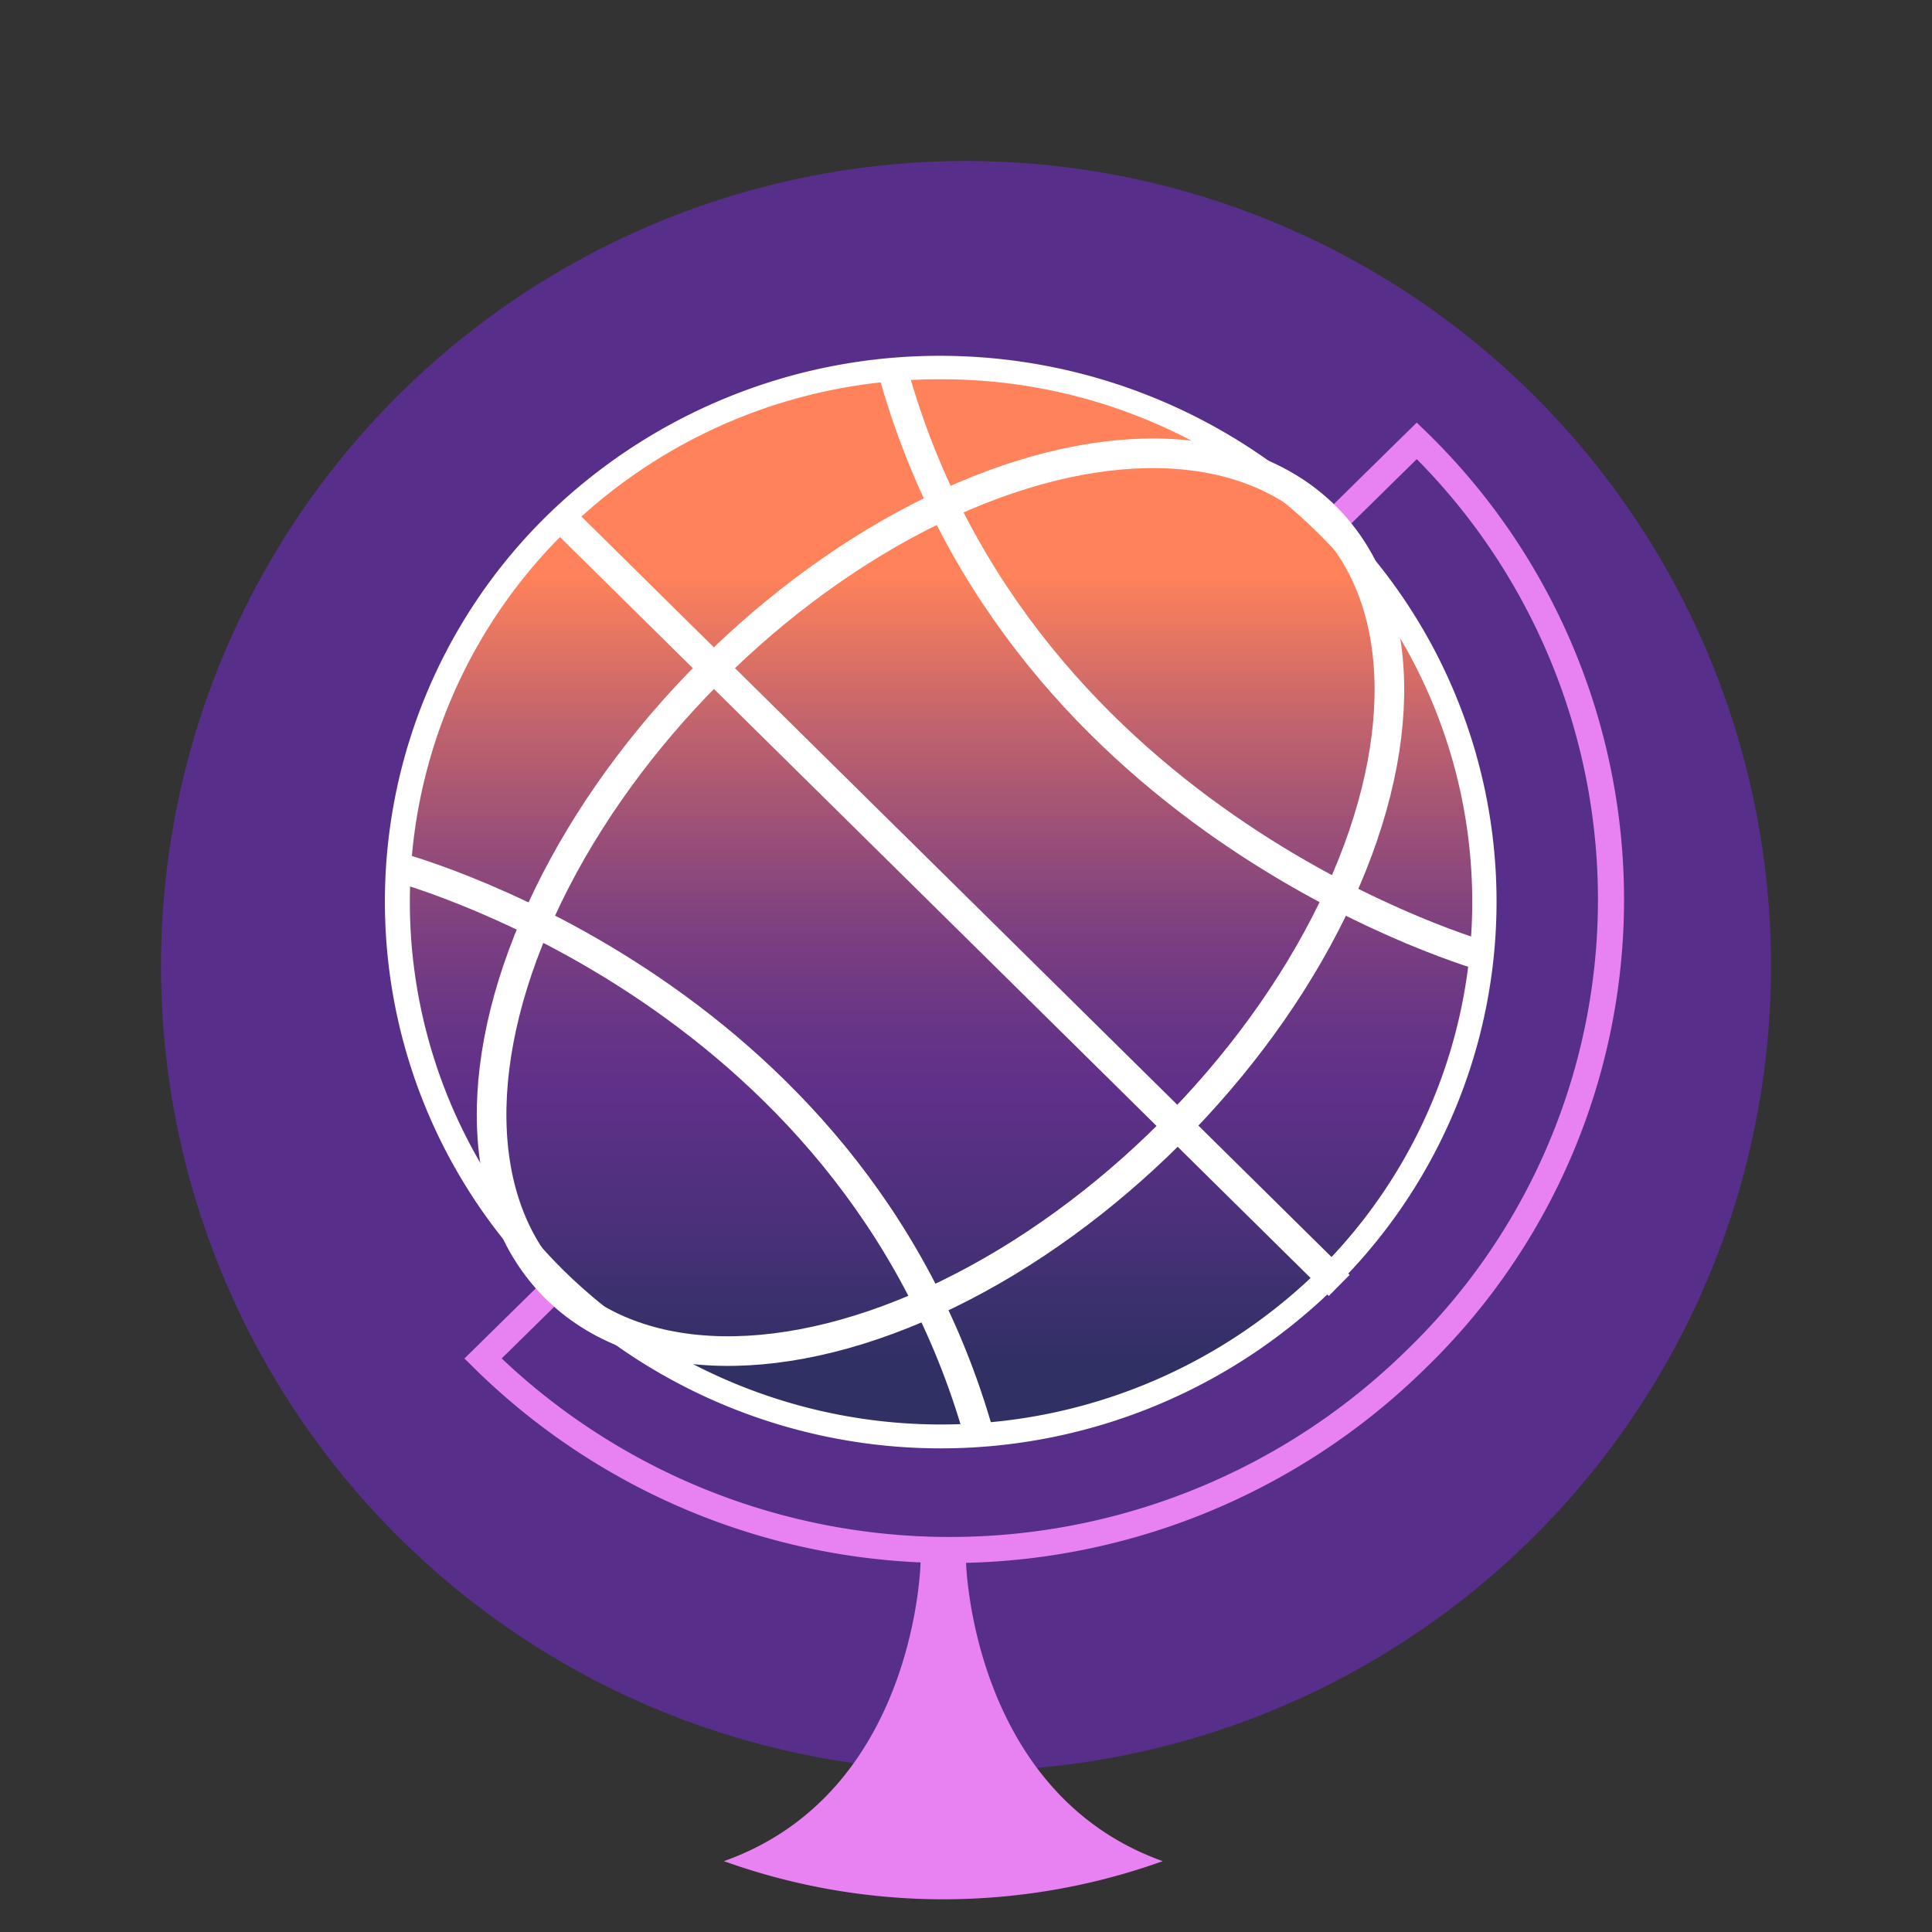
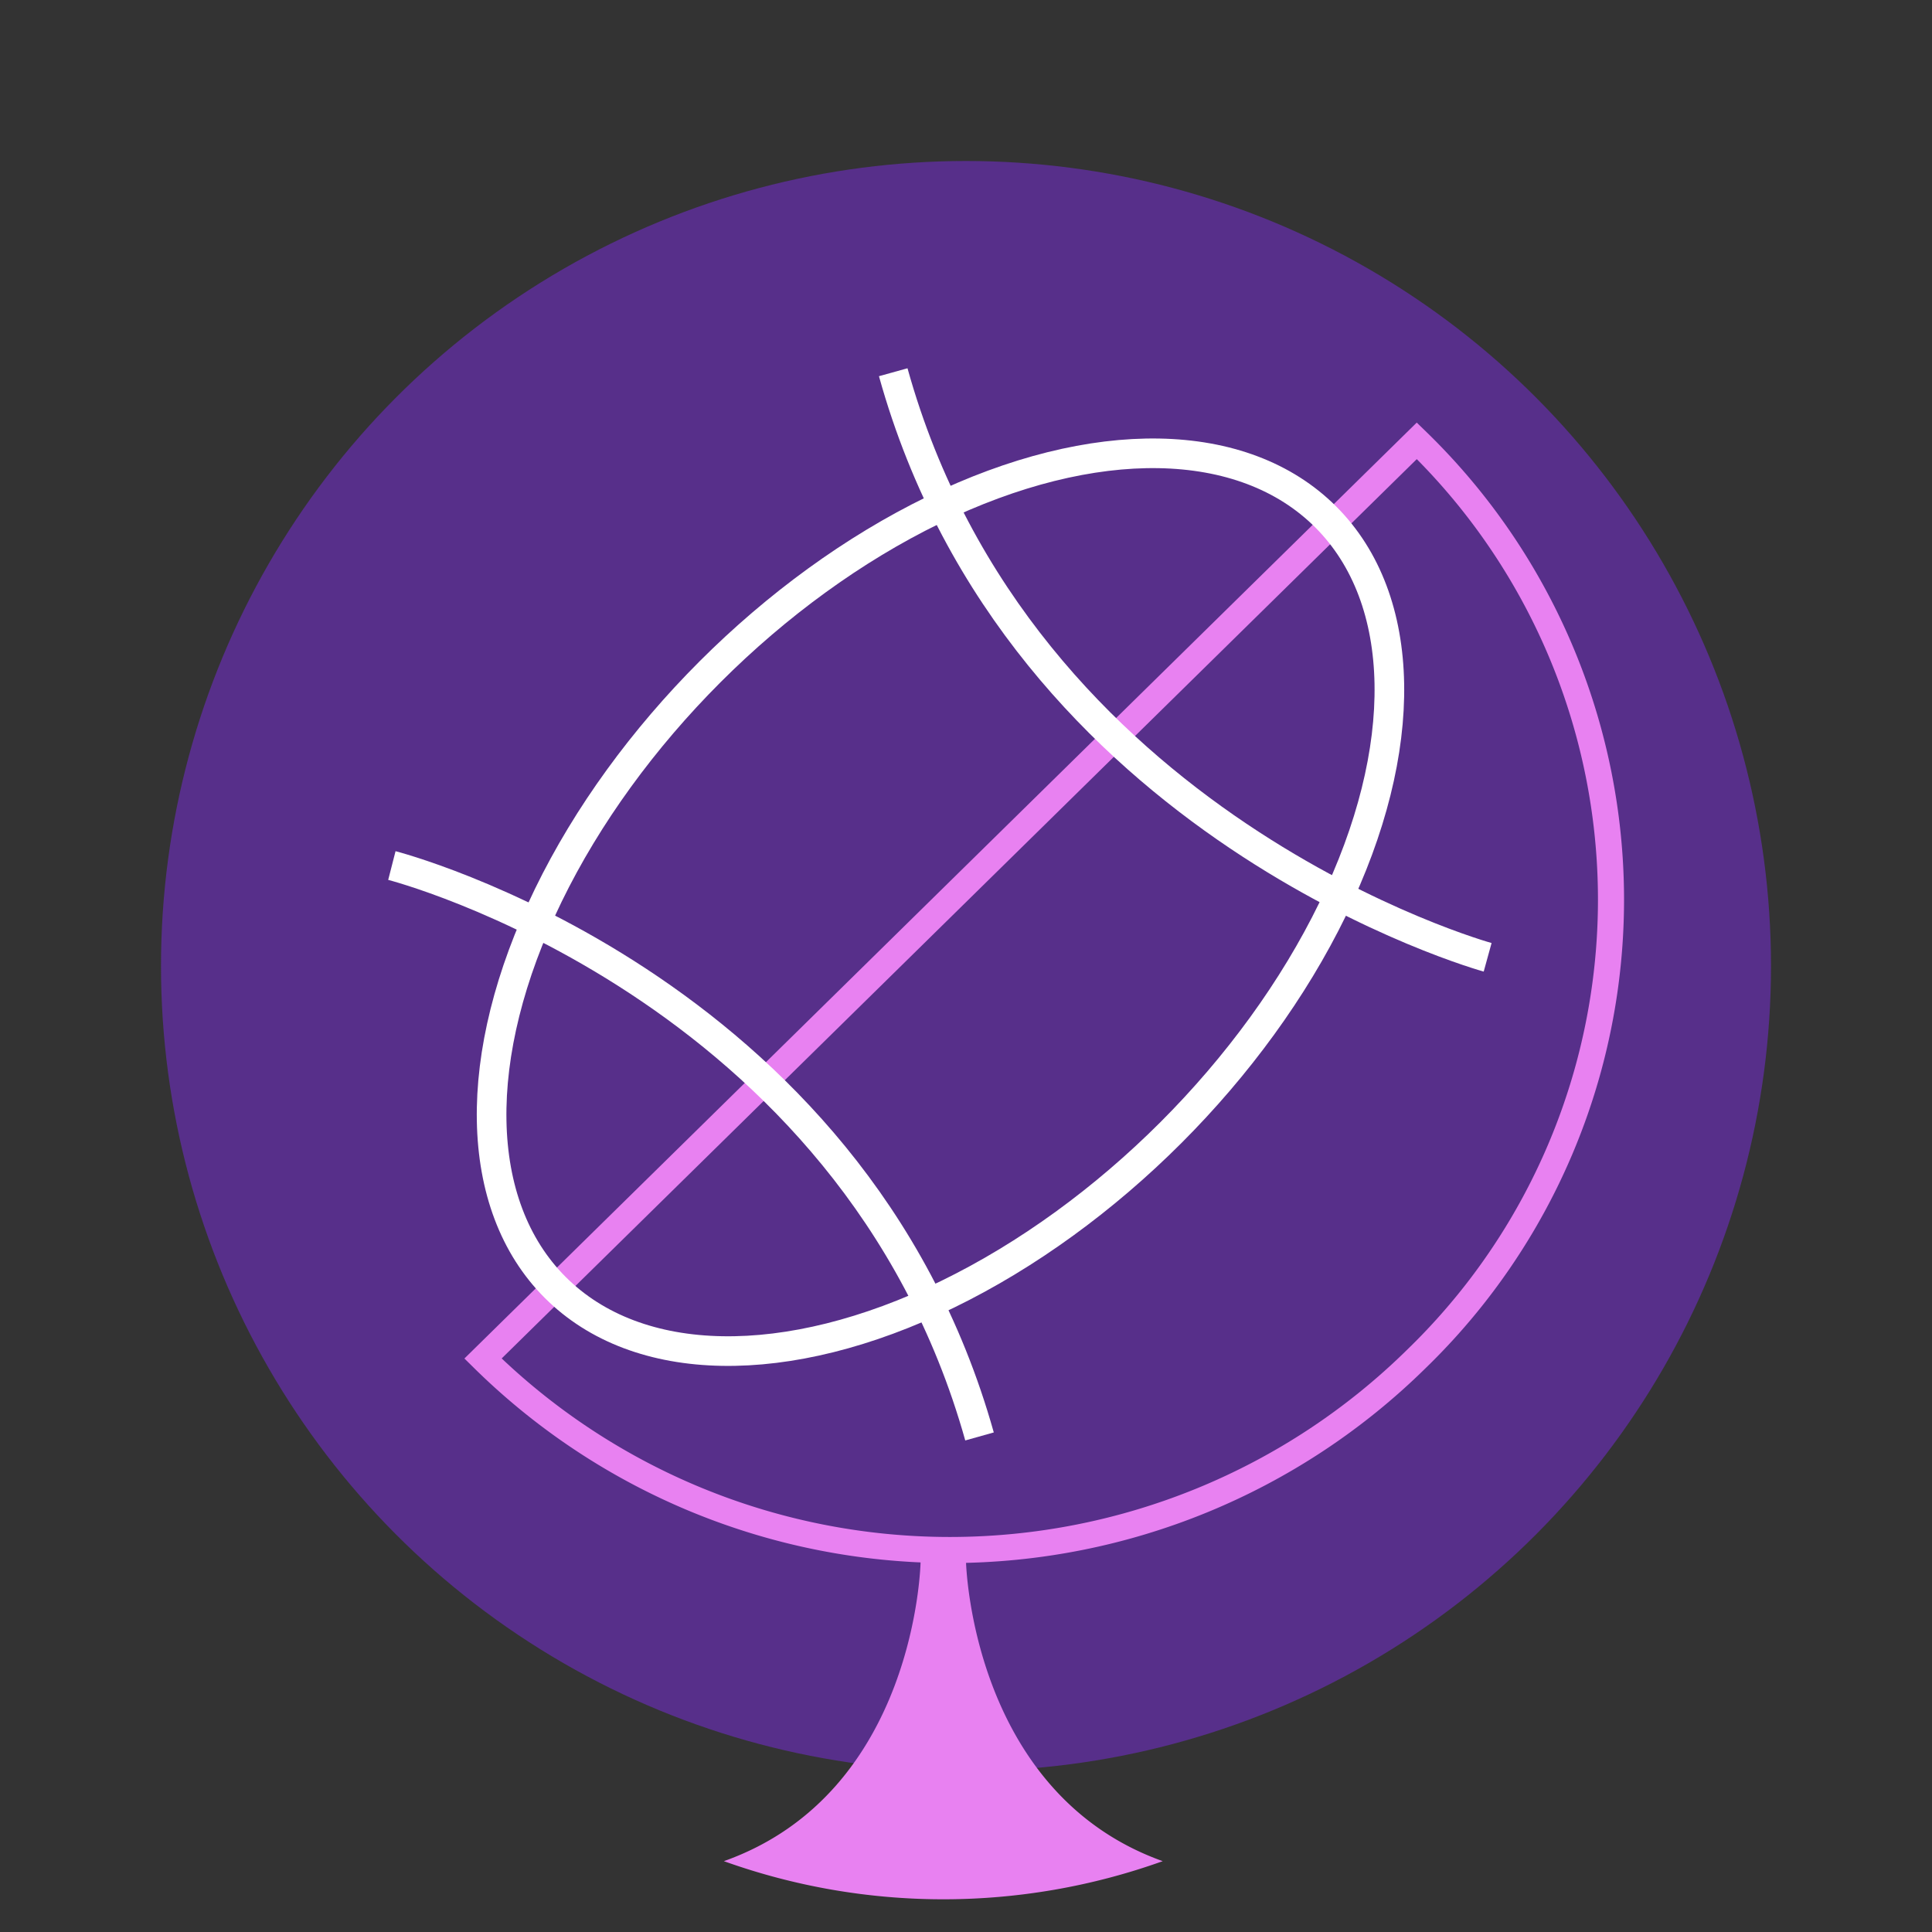
<svg xmlns="http://www.w3.org/2000/svg" viewBox="0 0 60 60">
  <rect x="0" y="0" width="60" height="60" fill="#333333" stroke="none" />
  <defs>
    <linearGradient id="linear-gradient" x1="-1029.8" y1="524.49" x2="-1029.8" y2="525.38" gradientTransform="matrix(33.66, 0, 0, -33.12, 34690.72, 17418.44)" gradientUnits="userSpaceOnUse">
      <stop offset="0.18" stop-color="#303065" />
      <stop offset="0.32" stop-color="#4a3079" />
      <stop offset="0.46" stop-color="#5f3089" />
      <stop offset="0.52" stop-color="#663487" />
      <stop offset="0.62" stop-color="#7a3e81" />
      <stop offset="0.73" stop-color="#9a4f78" />
      <stop offset="0.86" stop-color="#c7666b" />
      <stop offset="1" stop-color="#ff825a" />
    </linearGradient>
  </defs>
  <g id="Layer_2" data-name="Layer 2">
    <g id="Layer_1-2" data-name="Layer 1">
      <g id="swift">
        <circle cx="30" cy="30" r="25" fill="#572f8a" />
        <path d="M30,48.49s.15,7.18,6.11,9.31a20.2,20.2,0,0,1-13.63,0c6-2.13,6.11-9.31,6.11-9.31" fill="#e881f1" />
        <path d="M44,13.69a19.85,19.85,0,0,1,0,28.5,20.65,20.65,0,0,1-29,0Z" fill="none" stroke="#e881f1" stroke-width="0.81" />
-         <path d="M29.22,44.61a17,17,0,0,1-11.91-4.84,16.45,16.45,0,0,1,0-23.45,16.87,16.87,0,0,1,11.91-4.83,17.22,17.22,0,0,1,11.92,4.83,16.45,16.45,0,0,1,0,23.45A16.88,16.88,0,0,1,29.22,44.61Z" fill="url(#linear-gradient)" />
-         <path d="M29.22,11.78a16.63,16.63,0,0,1,11.7,4.76,16.1,16.1,0,0,1,0,22.94,16.75,16.75,0,0,1-23.39,0,16.1,16.1,0,0,1,0-22.94,16.5,16.5,0,0,1,11.69-4.76m0-.73A17.45,17.45,0,0,0,17,16a16.79,16.79,0,0,0,0,24,17.47,17.47,0,0,0,24.43,0,16.79,16.79,0,0,0,0-24A17.6,17.6,0,0,0,29.22,11.05Z" fill="#fff" />
-         <path d="M17.46,16.1,41.59,39.92" fill="none" stroke="#fff" stroke-width="0.92" />
+         <path d="M29.22,44.61A16.88,16.88,0,0,1,29.22,44.61Z" fill="url(#linear-gradient)" />
        <ellipse cx="29.21" cy="28.02" rx="16.92" ry="10.12" transform="translate(-11.26 28.86) rotate(-45)" fill="none" stroke="#fff" stroke-width="0.92" />
        <path d="M46.2,29.73s-14.52-4-18.46-18.17M12.17,26.88s14.3,3.66,18.25,17.73" fill="none" stroke="#fff" stroke-width="0.92" />
      </g>
    </g>
  </g>
</svg>